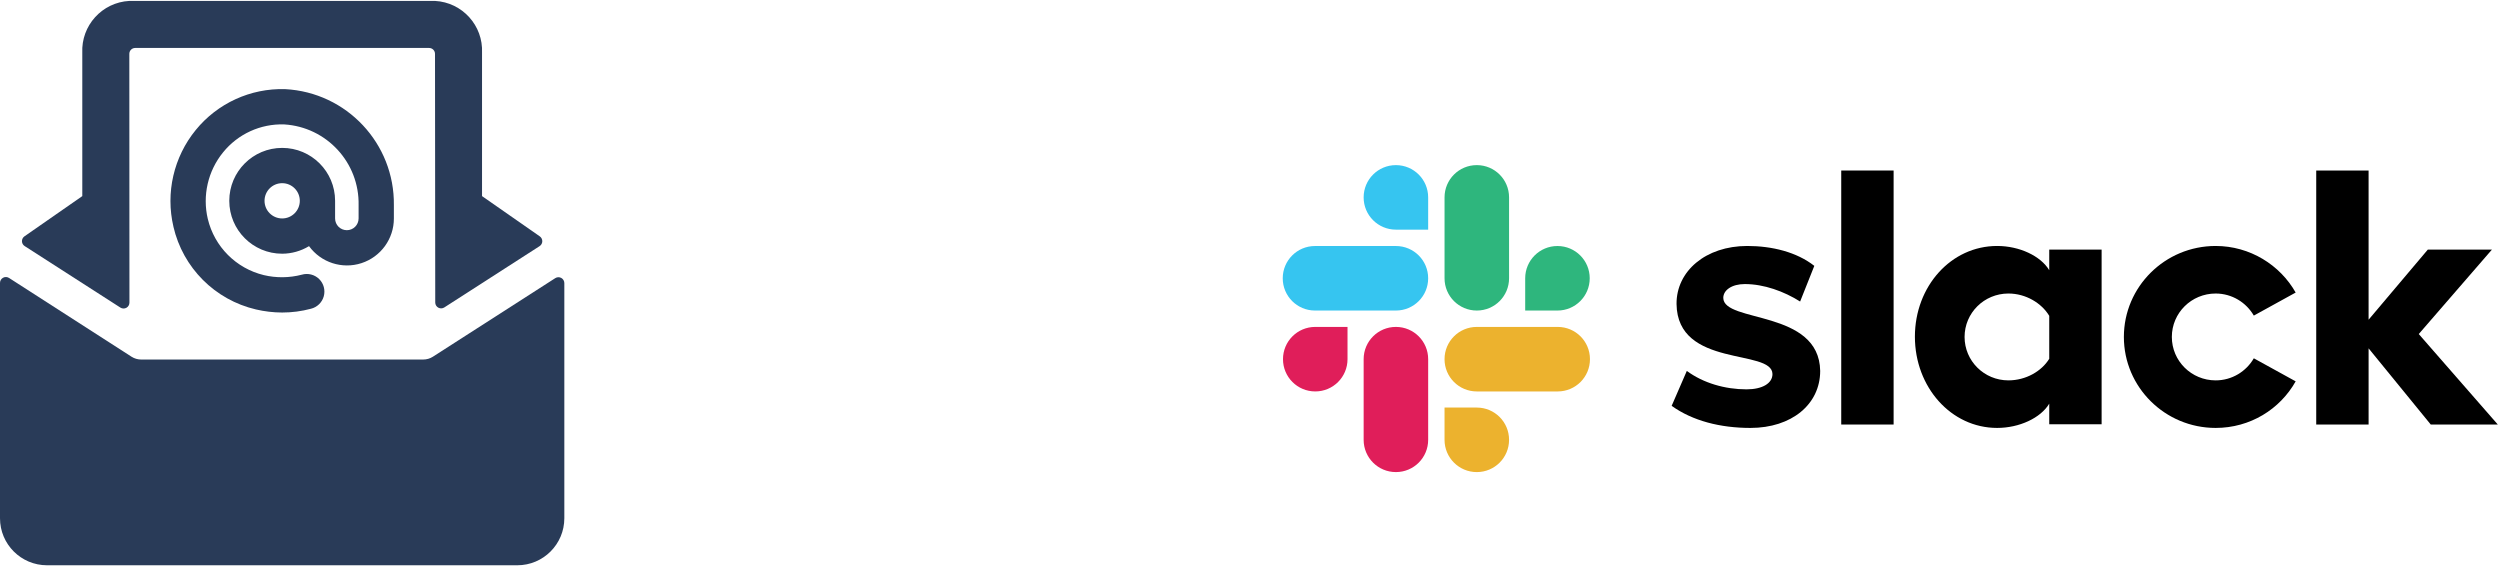
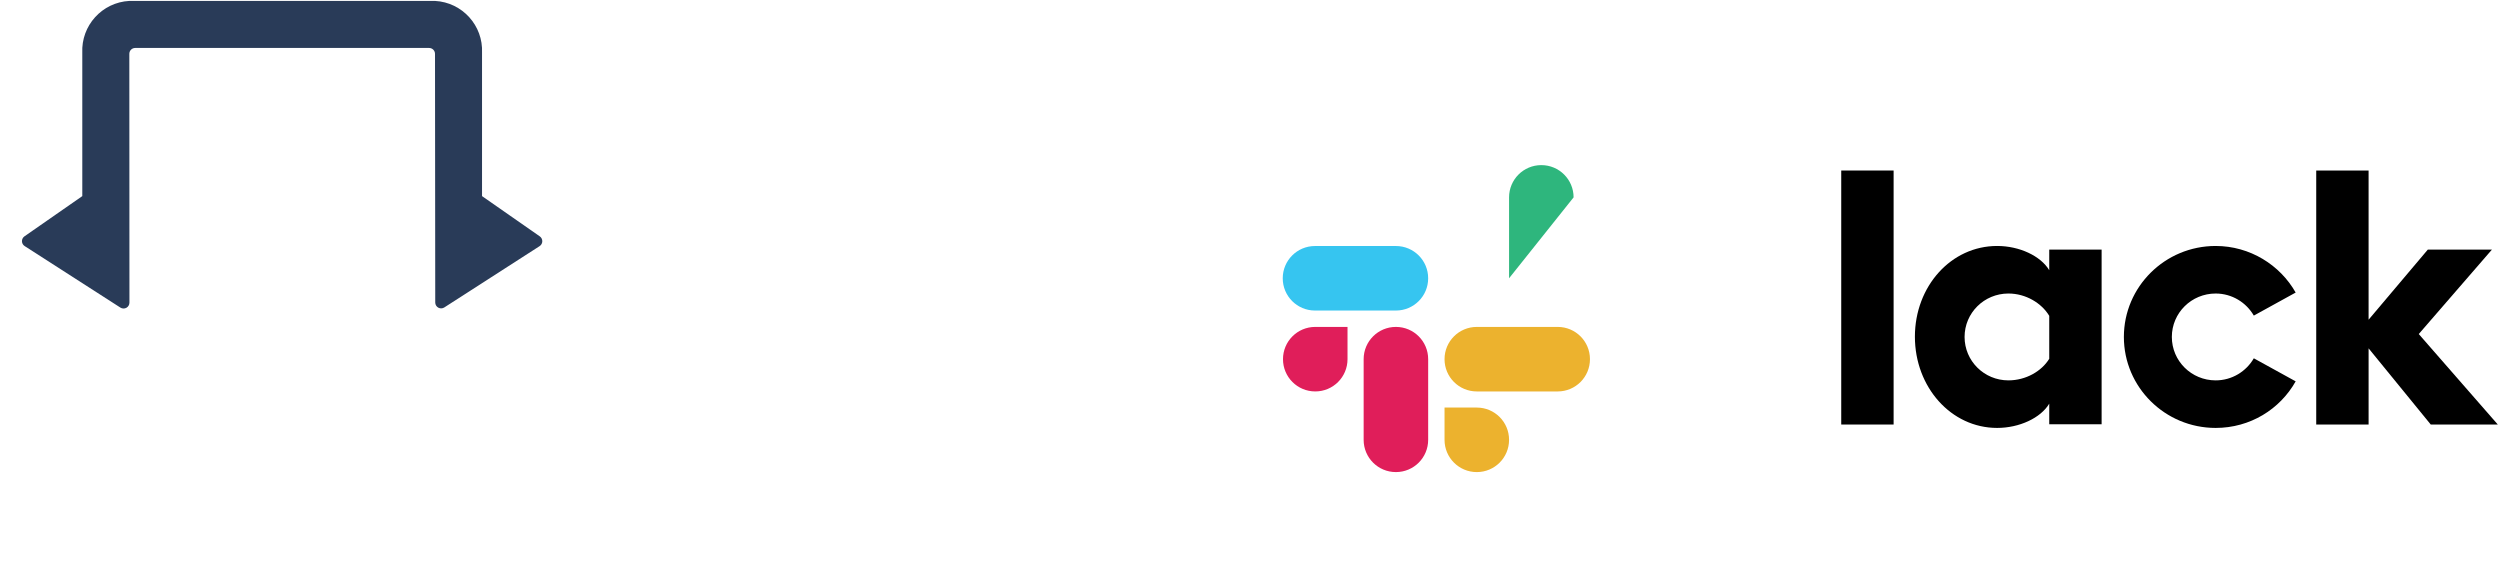
<svg xmlns="http://www.w3.org/2000/svg" height="101" viewBox="0 0 443 101" width="443">
  <g fill="none">
    <g fill="#293b58">
-       <path d="m76.704 63.212c-.509.325-1.1.497-1.704.496h-50c-.598-.002-1.183-.174-1.688-.496l-21.708-13.958c-.32-.206-.727-.22-1.061-.038-.334.182-.543.532-.543.913v41.704c0 4.602 3.731 8.333 8.333 8.333h83.333c4.602 0 8.333-3.731 8.333-8.333v-41.667c0-.381-.207-.733-.541-.916-.334-.183-.742-.169-1.063.037z" />
      <path d="m21.333 54.504c.32.206.727.22 1.061.038.334-.182.542-.532.543-.913l-.021-44.088c-.001-.277.108-.542.304-.738s.461-.305.738-.304h52.083c.575 0 1.042.466 1.042 1.042l.042 44.063c.001.381.209.731.543.913.334.182.741.168 1.061-.038l16.887-10.863c.294-.187.474-.51.479-.858.006-.348-.161-.676-.446-.875l-10.233-7.133v-25.387c.222-4.835-3.5-8.944-8.333-9.2h-54.167c-4.834.258-8.555 4.368-8.333 9.204v25.383l-10.242 7.125c-.287.197-.455.525-.45.872.006.348.186.669.479.857z" />
-       <path d="m30.729 40.167c1.679 7.278 7.352 12.967 14.625 14.667 1.523.357 3.082.54 4.646.546 1.718.001 3.428-.223 5.088-.667 1.104-.265 1.977-1.107 2.282-2.201.304-1.093-.008-2.266-.816-3.063-.808-.797-1.985-1.093-3.074-.774-2.205.575-4.517.601-6.733.075-4.917-1.191-8.75-5.038-9.925-9.958-.978-4.135.02-8.49 2.7-11.787 2.634-3.26 6.644-5.096 10.833-4.958 7.525.457 13.347 6.775 13.188 14.312v2.35c0 1.151-.933 2.083-2.083 2.083-1.151 0-2.083-.933-2.083-2.083v-3.125c0-5.178-4.197-9.375-9.375-9.375s-9.375 4.197-9.375 9.375c0 5.178 4.197 9.375 9.375 9.375 1.678-.008 3.323-.472 4.758-1.342 2.12 2.913 5.876 4.129 9.301 3.01 3.425-1.118 5.74-4.316 5.733-7.919v-2.35c.14-10.92-8.373-19.999-19.279-20.562-6.117-.178-11.969 2.5-15.833 7.246-3.904 4.786-5.363 11.113-3.95 17.125zm19.271-1.458c-1.726 0-3.125-1.399-3.125-3.125 0-1.726 1.399-3.125 3.125-3.125s3.125 1.399 3.125 3.125c0 1.726-1.399 3.125-3.125 3.125z" />
    </g>
    <g fill="#000" transform="translate(296 30)">
-       <path d="m.217 41.916 2.688-6.191c2.905 2.15 6.765 3.267 10.581 3.267 2.819 0 4.596-1.075 4.596-2.708-.043-4.557-16.868-.989-16.998-12.424-.043-5.804 5.16-10.275 12.532-10.275 4.38 0 8.759 1.075 11.881 3.525l-2.515 6.32c-2.862-1.806-6.418-3.095-9.8-3.095-2.298 0-3.816 1.075-3.816 2.45.043 4.471 16.998 2.021 17.172 12.94 0 5.933-5.073 10.103-12.358 10.103-5.334 0-10.234-1.247-13.963-3.912" />
      <path d="m103.377 33.49c-1.344 2.321-3.859 3.912-6.765 3.912-4.293 0-7.762-3.439-7.762-7.695 0-4.256 3.469-7.695 7.762-7.695 2.905 0 5.42 1.591 6.765 3.912l7.415-4.084c-2.775-4.901-8.109-8.254-14.18-8.254-8.976 0-16.261 7.222-16.261 16.121 0 8.899 7.285 16.121 16.261 16.121 6.114 0 11.404-3.31 14.18-8.254z" />
      <path d="m30.267.215h9.28v45.011h-9.28z" />
      <path d="m114.435.215v45.011h9.28v-13.499l11.014 13.499h11.881l-14.006-16.036 12.965-14.961h-11.361l-10.494 12.424v-26.439z" />
      <path d="m67.126 33.576c-1.344 2.193-4.119 3.826-7.242 3.826-4.293 0-7.762-3.439-7.762-7.695 0-4.256 3.469-7.695 7.762-7.695 3.122 0 5.897 1.72 7.242 3.955zm0-19.346v3.654c-1.518-2.536-5.29-4.299-9.236-4.299-8.152 0-14.57 7.136-14.57 16.079s6.418 16.164 14.57 16.164c3.946 0 7.719-1.763 9.236-4.299v3.654h9.28v-30.953z" />
    </g>
    <g fill="#e01e5a" transform="translate(227 57.583)">
      <path d="m11.78 6.063c0 3.161-2.555 5.717-5.717 5.717-3.161 0-5.717-2.555-5.717-5.717 0-3.161 2.555-5.717 5.717-5.717h5.717z" />
      <path d="m14.638 6.063c0-3.161 2.555-5.717 5.717-5.717s5.717 2.555 5.717 5.717v14.291c0 3.161-2.555 5.717-5.717 5.717s-5.717-2.555-5.717-5.717z" />
    </g>
    <g fill="#36c5f0" transform="translate(227 29)">
-       <path d="m20.354 11.693c-3.161 0-5.717-2.555-5.717-5.717 0-3.161 2.555-5.717 5.717-5.717s5.717 2.555 5.717 5.717v5.717z" />
      <path d="m20.354 14.594c3.161 0 5.717 2.555 5.717 5.717s-2.555 5.717-5.717 5.717h-14.335c-3.161 0-5.717-2.555-5.717-5.717s2.555-5.717 5.717-5.717z" />
    </g>
    <g fill="#2eb67d" transform="translate(255.583 29)">
-       <path d="m14.681 20.311c0-3.161 2.555-5.717 5.717-5.717s5.717 2.555 5.717 5.717-2.555 5.717-5.717 5.717h-5.717z" />
-       <path d="m11.823 20.311c0 3.161-2.555 5.717-5.717 5.717-3.161 0-5.717-2.555-5.717-5.717v-14.335c0-3.161 2.555-5.717 5.717-5.717 3.161 0 5.717 2.555 5.717 5.717z" />
+       <path d="m11.823 20.311v-14.335c0-3.161 2.555-5.717 5.717-5.717 3.161 0 5.717 2.555 5.717 5.717z" />
    </g>
    <g fill="#ecb22e" transform="translate(255.583 57.583)">
      <path d="m6.106 14.638c3.161 0 5.717 2.555 5.717 5.717s-2.555 5.717-5.717 5.717c-3.161 0-5.717-2.555-5.717-5.717v-5.717z" />
      <path d="m6.106 11.78c-3.161 0-5.717-2.555-5.717-5.717 0-3.161 2.555-5.717 5.717-5.717h14.335c3.161 0 5.717 2.555 5.717 5.717 0 3.161-2.555 5.717-5.717 5.717z" />
    </g>
  </g>
</svg>